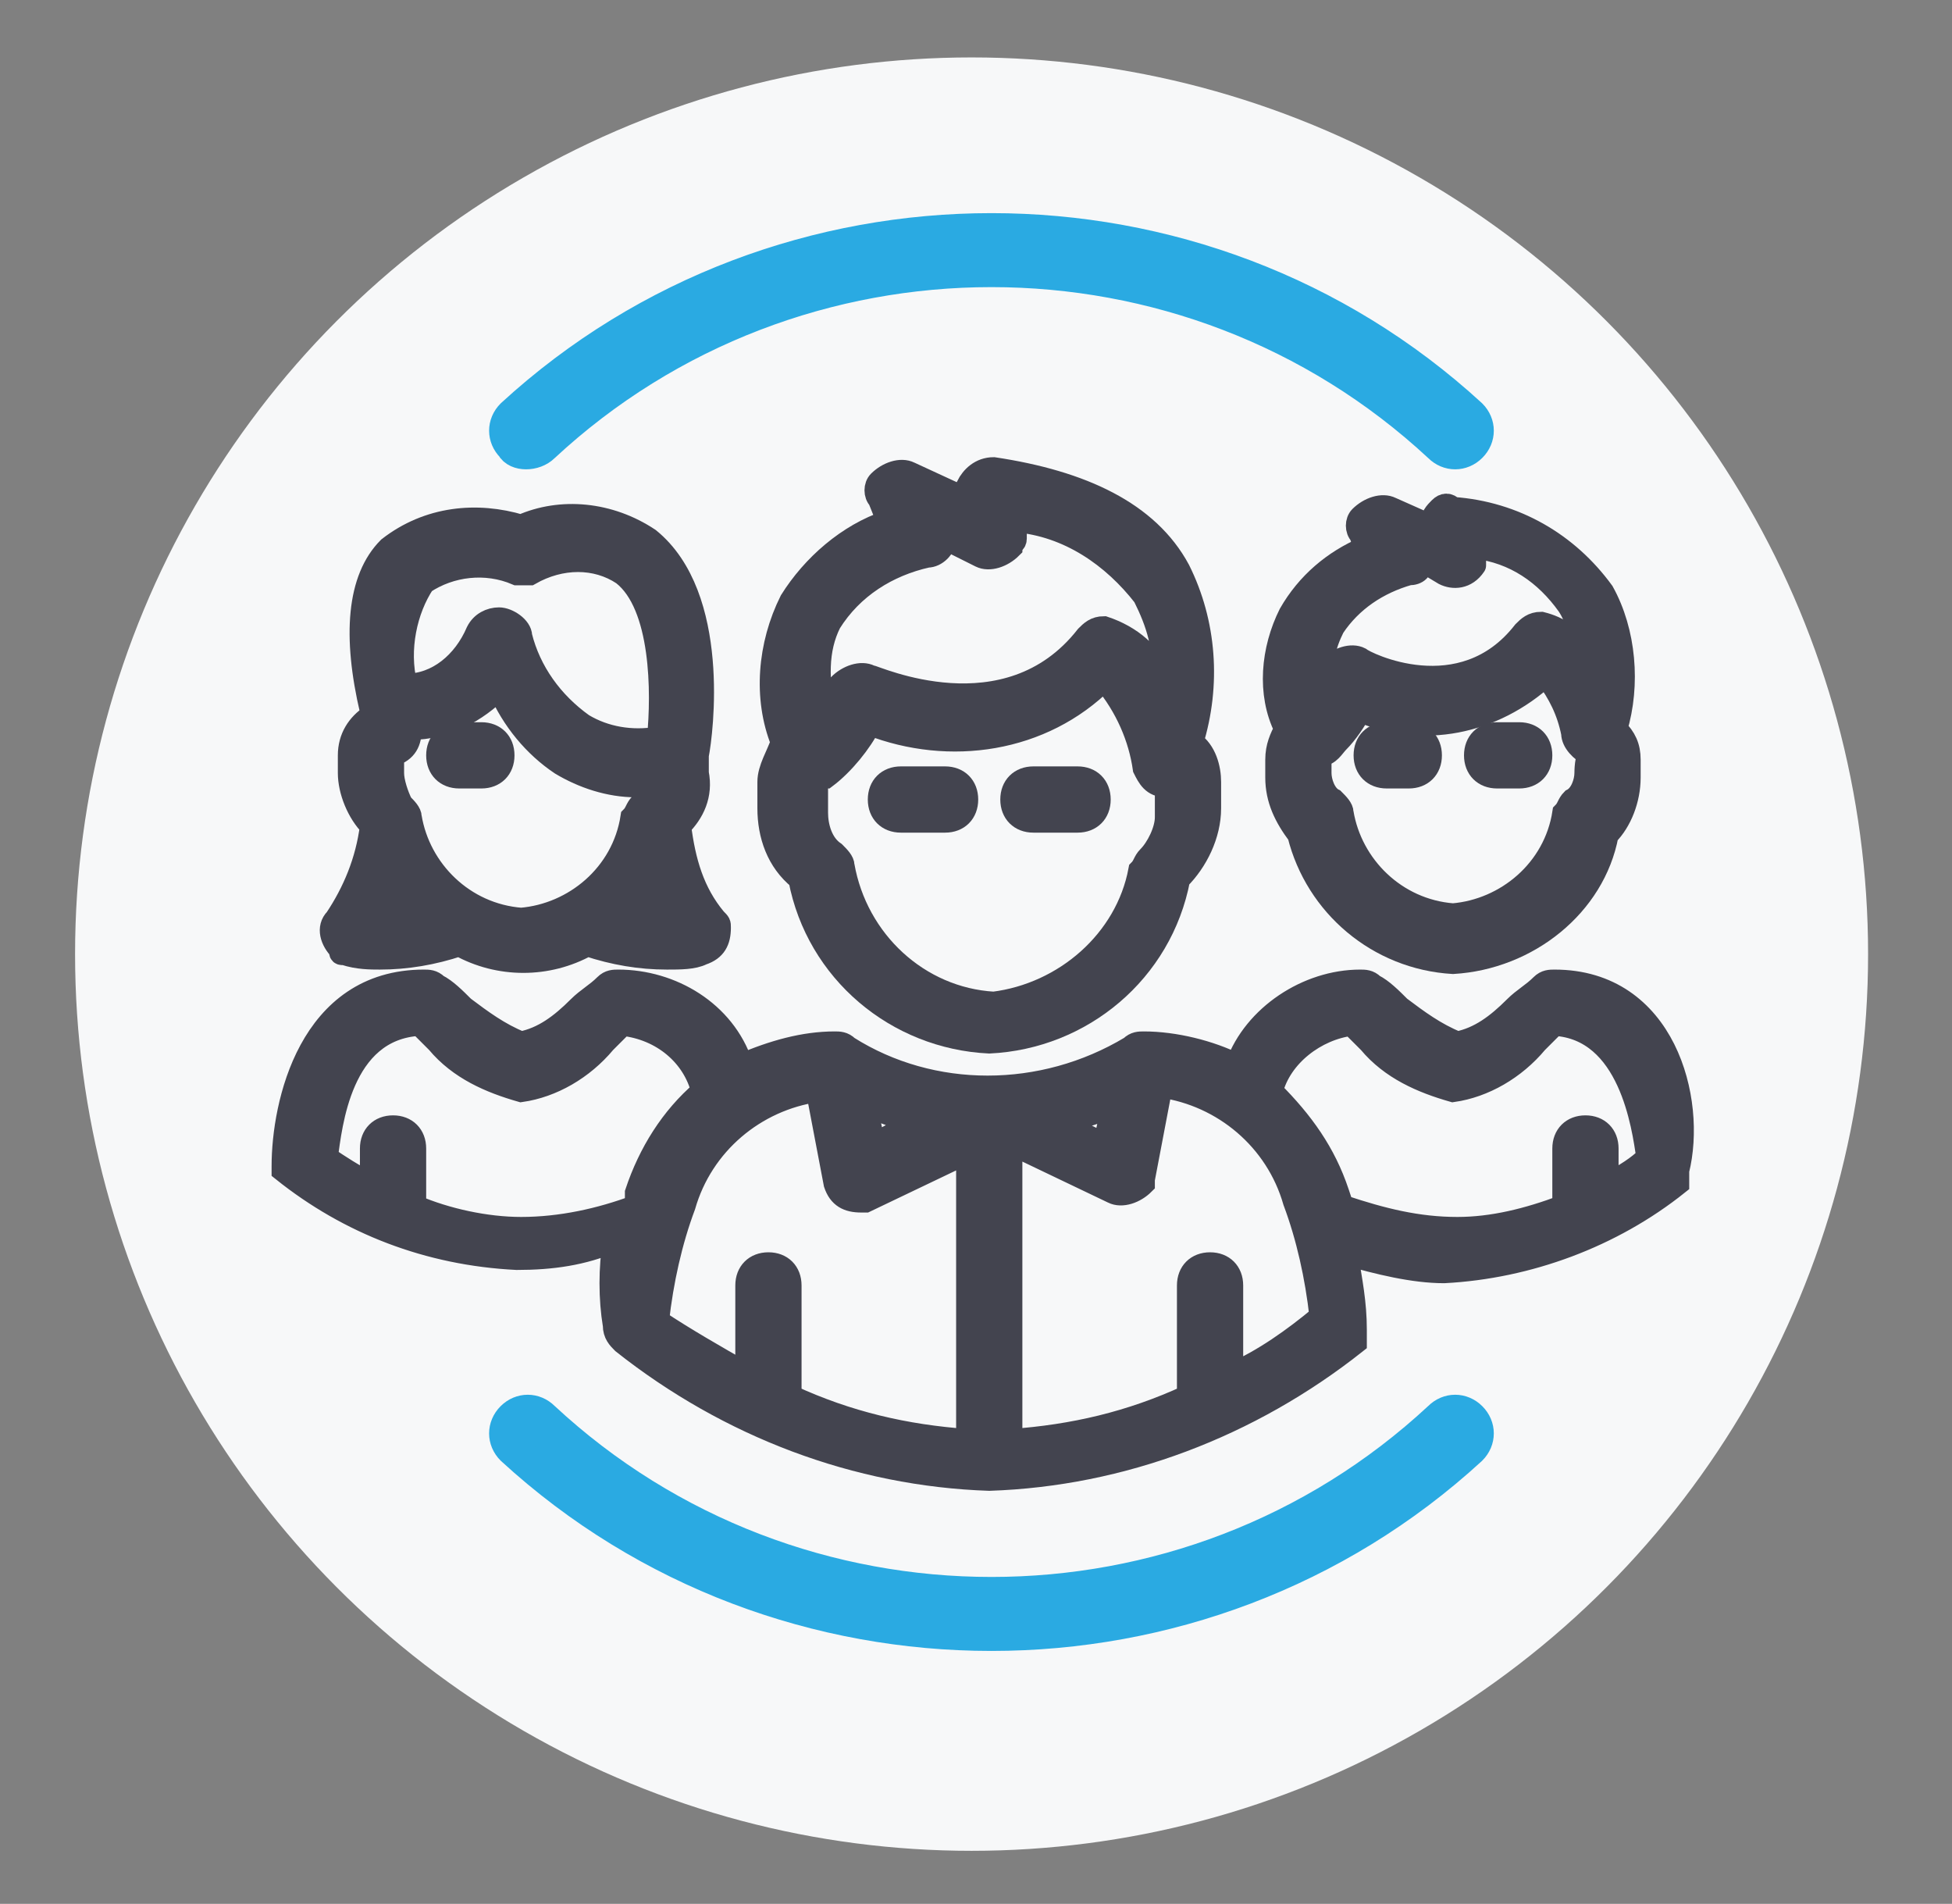
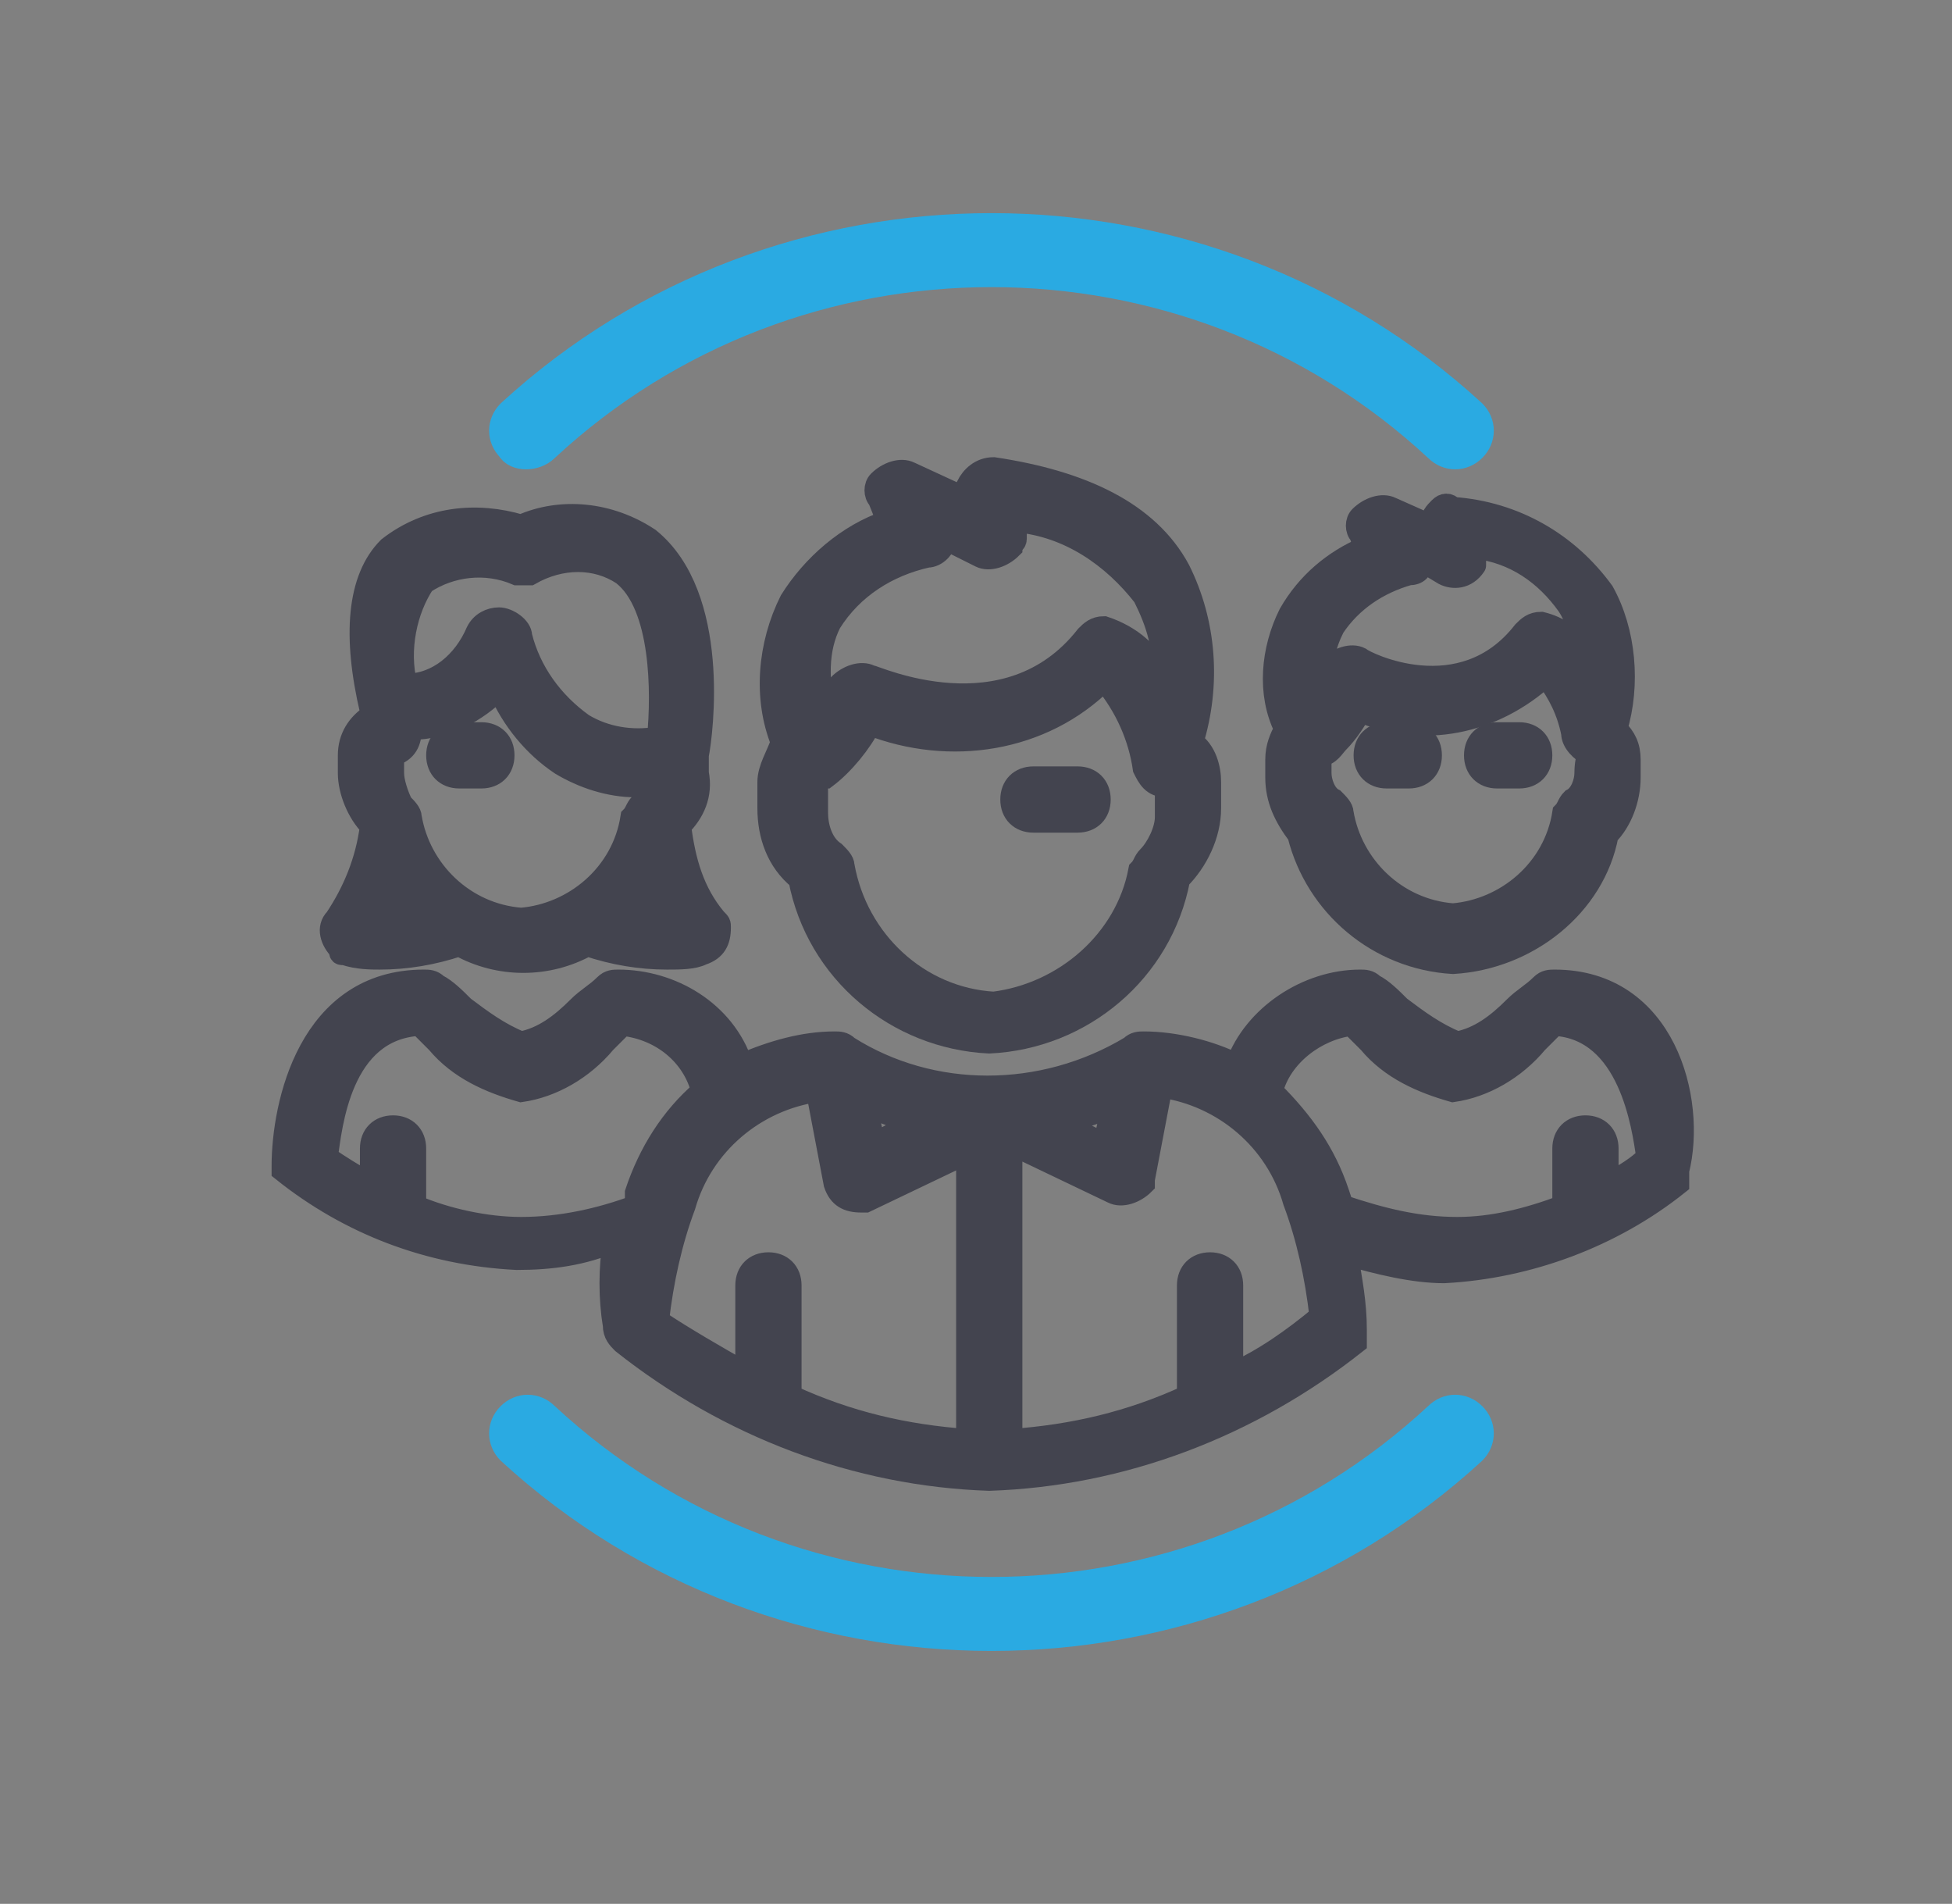
<svg xmlns="http://www.w3.org/2000/svg" version="1.1" id="Layer_1" x="0px" y="0px" viewBox="0 0 44.2 43.1" style="enable-background:new 0 0 44.2 43.1;" xml:space="preserve">
  <rect x="0" y="0" width="44.2" height="43.1" fill="#808080" stroke="none" />
  <style type="text/css">
	.st0{fill:#F7F8F9;}
	.st1{fill:#43444F;}
	.st2{fill:#2AAAE2;}
	.st3{fill:#43444F;stroke:#43444F;stroke-width:0.5;stroke-miterlimit:10;}
	.st4{fill:#2AAAE2;stroke:#2AAAE2;stroke-width:0.75;stroke-miterlimit:10;}
</style>
-   <circle class="st0" cx="22" cy="21.6" r="20.3" />
  <g>
    <path class="st1" d="M121.8,47.8c0,3.2-0.8,6.3-2.4,9.1c-0.2,0.3-0.4,0.5-0.7,0.7c-0.3,0.2-0.6,0.2-1,0.2H90c-0.4,0-0.7-0.1-1-0.2   c-0.3-0.2-0.6-0.4-0.7-0.7c-1.6-2.8-2.4-5.8-2.4-9.1s0.8-6.3,2.4-9.1c1.6-2.8,3.8-4.9,6.5-6.5c2.8-1.6,5.8-2.4,9.1-2.4   s6.3,0.8,9.1,2.4c2.8,1.6,4.9,3.8,6.5,6.5C121,41.5,121.8,44.5,121.8,47.8z M119.8,47.8c0-2.9-0.7-5.5-2.2-8   c-1.4-2.5-3.4-4.4-5.8-5.8c-2.5-1.4-5.1-2.2-8-2.2s-5.5,0.7-8,2.2c-2.5,1.4-4.4,3.4-5.8,5.8c-1.4,2.5-2.2,5.1-2.2,8   s0.7,5.6,2.2,8.1l27.7-0.1C119.1,53.3,119.8,50.6,119.8,47.8z M93.3,47.8c0,0.4-0.1,0.8-0.4,1.1c-0.3,0.3-0.6,0.4-1.1,0.4   c-0.4,0-0.8-0.1-1.1-0.4c-0.3-0.3-0.4-0.6-0.4-1.1c0-0.4,0.1-0.8,0.4-1.1c0.3-0.3,0.6-0.4,1.1-0.4c0.4,0,0.8,0.1,1.1,0.4   C93.1,47,93.3,47.3,93.3,47.8z M95.3,37.8c-0.4,0-0.8,0.1-1.1,0.4c-0.3,0.3-0.4,0.6-0.4,1.1c0,0.4,0.1,0.8,0.4,1.1   c0.3,0.3,0.6,0.4,1.1,0.4c0.4,0,0.8-0.1,1.1-0.4c0.3-0.3,0.4-0.6,0.4-1.1c0-0.4-0.1-0.8-0.4-1.1C96,37.9,95.7,37.8,95.3,37.8z    M103.8,37.3c0.4,0,0.8-0.1,1.1-0.4c0.3-0.3,0.4-0.6,0.4-1.1c0-0.4-0.1-0.8-0.4-1.1c-0.3-0.3-0.6-0.4-1.1-0.4   c-0.4,0-0.8,0.1-1.1,0.4c-0.3,0.3-0.4,0.6-0.4,1.1c0,0.4,0.1,0.8,0.4,1.1C103,37.1,103.4,37.3,103.8,37.3z M115.8,46.3   c-0.4,0-0.8,0.1-1.1,0.4c-0.3,0.3-0.4,0.6-0.4,1.1c0,0.4,0.1,0.8,0.4,1.1c0.3,0.3,0.6,0.4,1.1,0.4c0.4,0,0.8-0.1,1.1-0.4   c0.3-0.3,0.4-0.6,0.4-1.1c0-0.4-0.1-0.8-0.4-1.1C116.5,46.4,116.2,46.3,115.8,46.3z" />
  </g>
-   <path class="st2" d="M112.9,38.5c-0.2-0.2-0.4-0.3-0.7-0.2c-0.3,0-0.5,0.2-0.7,0.4l-6.1,7.5c-0.5-0.2-1-0.4-1.6-0.4  c-1.1,0-2.1,0.4-2.8,1.2c-0.8,0.8-1.2,1.7-1.2,2.8c0,0.4,0.1,0.8,0.2,1.2h7.6c0.1-0.4,0.2-0.8,0.2-1.2c0-0.9-0.3-1.7-0.8-2.4  l6.1-7.5c0.2-0.2,0.3-0.4,0.2-0.7C113.2,38.9,113.1,38.7,112.9,38.5z" />
-   <path class="st3" d="M20.4,18.6h1c0.3,0,0.5-0.2,0.5-0.5s-0.2-0.5-0.5-0.5h-1c-0.3,0-0.5,0.2-0.5,0.5S20.1,18.6,20.4,18.6z" />
  <path class="st3" d="M23.4,18.6h1c0.3,0,0.5-0.2,0.5-0.5s-0.2-0.5-0.5-0.5h-1c-0.3,0-0.5,0.2-0.5,0.5S23.1,18.6,23.4,18.6z" />
  <path class="st3" d="M32.6,11.5c-0.1,0.1-0.2,0.2-0.2,0.4l-0.9-0.4c-0.2-0.1-0.5,0-0.7,0.2c-0.1,0.1-0.1,0.3,0,0.4l0.1,0.3  c-0.7,0.3-1.3,0.8-1.7,1.5c-0.4,0.8-0.5,1.8-0.1,2.6c-0.1,0.2-0.2,0.4-0.2,0.7v0.4c0,0.5,0.2,0.9,0.5,1.3c0.4,1.6,1.8,2.8,3.5,2.9  c1.7-0.1,3.2-1.3,3.5-2.9c0.3-0.3,0.5-0.8,0.5-1.3v-0.4c0-0.3-0.1-0.5-0.3-0.7c0.3-1,0.2-2.2-0.3-3.1c-0.8-1.1-2-1.8-3.4-1.9  C32.8,11.4,32.7,11.4,32.6,11.5z M35.9,17.5c0,0.2-0.1,0.5-0.3,0.6c-0.1,0.1-0.1,0.2-0.2,0.3c-0.2,1.3-1.3,2.2-2.5,2.3  c-1.3-0.1-2.3-1.1-2.5-2.3c0-0.1-0.1-0.2-0.2-0.3c-0.2-0.1-0.3-0.4-0.3-0.6v-0.4c0.2,0,0.3-0.2,0.4-0.3c0.2-0.2,0.4-0.5,0.5-0.7  c1.4,0.6,3,0.3,4.2-0.8c0.3,0.4,0.5,0.8,0.6,1.3l0,0c0,0.2,0.2,0.4,0.4,0.5C35.9,17.1,35.9,17.5,35.9,17.5z M33.4,12.6v-0.2  c0.9,0.1,1.6,0.6,2.1,1.3c0.2,0.3,0.3,0.7,0.3,1.1c-0.2-0.4-0.5-0.6-0.9-0.7c-0.2,0-0.3,0.1-0.4,0.2c-1.4,1.8-3.6,0.7-3.7,0.6  c-0.2-0.1-0.5,0-0.7,0.2c0,0,0,0,0,0.1c0,0.1-0.1,0.2-0.1,0.2c-0.1-0.4,0-0.8,0.2-1.2c0.4-0.6,1-1,1.7-1.2c0.2,0,0.3-0.1,0.3-0.3  l0,0l0.5,0.3c0.2,0.1,0.5,0.1,0.7-0.2C33.4,12.8,33.4,12.7,33.4,12.6z" />
  <path class="st3" d="M10.4,17.6h0.5c0.3,0,0.5-0.2,0.5-0.5s-0.2-0.5-0.5-0.5h-0.5c-0.3,0-0.5,0.2-0.5,0.5S10.1,17.6,10.4,17.6z" />
  <path class="st3" d="M31.9,16.6h-0.5c-0.3,0-0.5,0.2-0.5,0.5s0.2,0.5,0.5,0.5h0.5c0.3,0,0.5-0.2,0.5-0.5S32.2,16.6,31.9,16.6z" />
  <path class="st3" d="M34.4,16.6h-0.5c-0.3,0-0.5,0.2-0.5,0.5s0.2,0.5,0.5,0.5h0.5c0.3,0,0.5-0.2,0.5-0.5S34.7,16.6,34.4,16.6z" />
  <path class="st4" d="M12.3,10.1c5.7-5.3,14.6-5.3,20.3,0c0.2,0.2,0.5,0.2,0.7,0c0.2-0.2,0.2-0.5,0-0.7l0,0c-6.1-5.6-15.6-5.6-21.7,0  c-0.2,0.2-0.2,0.5,0,0.7C11.7,10.3,12.1,10.3,12.3,10.1L12.3,10.1z" />
  <path class="st3" d="M17.4,17.7v0.6c0,0.6,0.2,1.2,0.7,1.6c0.4,2.1,2.2,3.6,4.3,3.7c2.1-0.1,3.9-1.6,4.3-3.7c0.4-0.4,0.7-1,0.7-1.6  v-0.6c0-0.3-0.1-0.7-0.4-0.9c0.4-1.3,0.3-2.7-0.3-3.9c-0.7-1.3-2.2-2-4.2-2.3c-0.3,0-0.5,0.2-0.6,0.4c0,0,0,0,0,0.1v0.2l-1.3-0.6  c-0.2-0.1-0.5,0-0.7,0.2c-0.1,0.1-0.1,0.3,0,0.4l0.2,0.5c-0.9,0.3-1.7,1-2.2,1.8c-0.5,1-0.6,2.2-0.2,3.2  C17.6,17.1,17.4,17.4,17.4,17.7z M18.8,14.1c0.5-0.8,1.3-1.3,2.2-1.5c0.2,0,0.4-0.2,0.4-0.4l0.8,0.4c0.2,0.1,0.5,0,0.7-0.2  c0-0.1,0.1-0.1,0.1-0.2v-0.4c1.2,0.1,2.2,0.8,2.9,1.7c0.3,0.6,0.5,1.2,0.4,1.9c-0.2-0.6-0.7-1-1.3-1.2c-0.2,0-0.3,0.1-0.4,0.2  c-1.8,2.3-4.8,0.9-4.9,0.9c-0.2-0.1-0.5,0-0.7,0.2c0,0,0,0,0,0.1c-0.1,0.2-0.2,0.5-0.3,0.7C18.5,15.4,18.5,14.7,18.8,14.1z   M18.4,17.7c0,0,0-0.1,0-0.1h0.1h0.1l0,0h0.1l0,0c0.4-0.3,0.8-0.8,1-1.2c1.8,0.7,3.9,0.4,5.3-1c0.5,0.6,0.8,1.3,0.9,2  c0.1,0.2,0.2,0.4,0.5,0.4l0,0c0,0,0,0.1,0,0.1v0.6c0,0.3-0.2,0.7-0.4,0.9c-0.1,0.1-0.1,0.2-0.2,0.3c-0.3,1.6-1.7,2.8-3.3,3  c-1.7-0.1-3.1-1.4-3.4-3.1c0-0.1-0.1-0.2-0.2-0.3c-0.3-0.2-0.4-0.6-0.4-0.9V17.7z" />
  <path class="st3" d="M7.8,21.6c0.3,0.1,0.6,0.1,0.8,0.1c0.6,0,1.2-0.1,1.8-0.3c0.9,0.5,2,0.5,2.9,0c0.6,0.2,1.2,0.3,1.8,0.3  c0.3,0,0.6,0,0.8-0.1c0.3-0.1,0.4-0.3,0.4-0.6c0-0.1,0-0.1-0.1-0.2c-0.5-0.6-0.7-1.3-0.8-2.1c0.3-0.3,0.5-0.7,0.4-1.2v-0.4  c0.1-0.5,0.5-3.6-1.1-4.9c-0.9-0.6-2-0.7-2.9-0.3c-1-0.3-2.1-0.2-3,0.5c-0.7,0.7-0.8,2-0.4,3.7v0.1c-0.3,0.2-0.5,0.5-0.5,0.9v0.4  c0,0.4,0.2,0.9,0.5,1.2c-0.1,0.8-0.4,1.5-0.8,2.1c-0.2,0.2-0.1,0.5,0.1,0.7C7.7,21.6,7.7,21.6,7.8,21.6z M14.4,20.6  c0.1-0.2,0.3-0.3,0.4-0.5c0.1,0.2,0.1,0.4,0.2,0.5C14.8,20.7,14.6,20.6,14.4,20.6L14.4,20.6z M9.6,13.2c0.6-0.4,1.4-0.5,2.1-0.2  c0.1,0,0.2,0,0.3,0c0.7-0.4,1.5-0.4,2.1,0c0.9,0.7,0.9,2.7,0.8,3.7c-0.6,0.1-1.2,0-1.7-0.3c-0.7-0.5-1.2-1.2-1.4-2  c0-0.2-0.3-0.4-0.5-0.4l0,0c-0.2,0-0.4,0.1-0.5,0.3c-0.3,0.7-0.9,1.2-1.6,1.2C9,14.7,9.2,13.8,9.6,13.2z M8.9,17.1  c0.3-0.1,0.4-0.3,0.4-0.6c0,0,0,0,0,0c0.8,0,1.5-0.4,2-0.9c0.3,0.7,0.8,1.3,1.4,1.7c0.5,0.3,1.1,0.5,1.7,0.5h0.4  c0,0.2-0.1,0.3-0.3,0.4c-0.1,0.1-0.1,0.2-0.2,0.3c-0.2,1.3-1.3,2.2-2.5,2.3c-1.3-0.1-2.3-1.1-2.5-2.3c0-0.1-0.1-0.2-0.2-0.3  C9,18,8.9,17.7,8.9,17.5V17.1z M9,20.1c0.1,0.2,0.2,0.3,0.4,0.5c-0.2,0-0.4,0.1-0.6,0.1C8.9,20.5,9,20.3,9,20.1z" />
  <path class="st4" d="M32.6,32.1c-5.7,5.3-14.6,5.3-20.3,0c-0.2-0.2-0.5-0.2-0.7,0c-0.2,0.2-0.2,0.5,0,0.7c6.1,5.6,15.6,5.6,21.7,0  c0.2-0.2,0.2-0.5,0-0.7C33.1,31.9,32.8,31.9,32.6,32.1L32.6,32.1z" />
  <path class="st3" d="M35.2,22.2c-0.1,0-0.2,0-0.3,0.1l0,0c-0.2,0.2-0.4,0.3-0.6,0.5c-0.4,0.4-0.8,0.7-1.3,0.8  c-0.5-0.2-0.9-0.5-1.3-0.8c-0.2-0.2-0.4-0.4-0.6-0.5l0,0c-0.1-0.1-0.2-0.1-0.3-0.1c-1.2,0-2.4,0.8-2.8,1.9c-0.6-0.3-1.4-0.5-2.1-0.5  c-0.1,0-0.2,0-0.3,0.1l0,0c-2,1.2-4.5,1.2-6.4,0l0,0c-0.1-0.1-0.2-0.1-0.3-0.1l0,0c-0.7,0-1.4,0.2-2.1,0.5c-0.4-1.2-1.6-1.9-2.8-1.9  c-0.1,0-0.2,0-0.3,0.1l0,0c-0.2,0.2-0.4,0.3-0.6,0.5c-0.4,0.4-0.8,0.7-1.3,0.8c-0.5-0.2-0.9-0.5-1.3-0.8c-0.2-0.2-0.4-0.4-0.6-0.5  l0,0c-0.1-0.1-0.2-0.1-0.3-0.1c-2.6,0-3.2,2.8-3.2,4.2l0,0c0,0,0,0,0,0v0.1l0,0l0,0l0,0l0,0l0,0l0,0c1.5,1.2,3.3,1.9,5.3,2  c0.8,0,1.5-0.1,2.2-0.4c-0.1,0.6-0.1,1.3,0,1.9c0,0.2,0.1,0.3,0.2,0.4c2.4,1.9,5.3,3,8.3,3.1c3-0.1,5.9-1.2,8.3-3.1l0,0l0,0l0,0l0,0  l0,0l0,0v-0.3c0,0,0,0,0,0l0,0c0-0.6-0.1-1.1-0.2-1.7c0.7,0.2,1.5,0.4,2.2,0.4c1.9-0.1,3.8-0.8,5.3-2l0,0l0,0l0,0l0,0l0,0l0,0v-0.3  c0,0,0,0,0,0l0,0C38.4,24.9,37.7,22.2,35.2,22.2z M20.7,25.4l-0.9,0.5L19.6,25C20,25.2,20.3,25.3,20.7,25.4z M14.4,27.3  c-0.8,0.3-1.7,0.5-2.6,0.5c-0.8,0-1.7-0.2-2.4-0.5V26c0-0.3-0.2-0.5-0.5-0.5c-0.3,0-0.5,0.2-0.5,0.5v0.8c-0.4-0.2-0.7-0.4-1-0.6  c0.1-0.7,0.3-2.9,2.1-3l0.4,0.4c0.5,0.6,1.2,0.9,1.9,1.1c0.7-0.1,1.4-0.5,1.9-1.1l0.4-0.4c0.9,0.1,1.6,0.7,1.8,1.5  c-0.7,0.6-1.2,1.4-1.5,2.3L14.4,27.3z M21.9,32.6c-1.4-0.1-2.7-0.4-4-1v-2.5c0-0.3-0.2-0.5-0.5-0.5s-0.5,0.2-0.5,0.5v2  c-0.7-0.4-1.4-0.8-2-1.2c0.1-0.9,0.3-1.8,0.6-2.6c0.4-1.4,1.6-2.4,3-2.6l0.4,2.1c0.1,0.3,0.3,0.4,0.6,0.4c0,0,0.1,0,0.1,0l2.3-1.1  L21.9,32.6L21.9,32.6z M25.2,25L25,25.9l-1-0.5C24.5,25.3,24.9,25.2,25.2,25L25.2,25z M27.9,31.1v-2c0-0.3-0.2-0.5-0.5-0.5  s-0.5,0.2-0.5,0.5v2.5c-1.3,0.6-2.6,0.9-4,1v-6.7l2.3,1.1c0.2,0.1,0.5,0,0.7-0.2c0,0,0-0.1,0-0.1l0.4-2.1c1.4,0.2,2.6,1.2,3,2.6  c0.3,0.8,0.5,1.7,0.6,2.6C29.3,30.3,28.6,30.8,27.9,31.1z M36.4,26.8V26c0-0.3-0.2-0.5-0.5-0.5s-0.5,0.2-0.5,0.5v1.3  c-0.8,0.3-1.6,0.5-2.4,0.5c-0.9,0-1.7-0.2-2.6-0.5l-0.1-0.3c-0.3-0.9-0.8-1.6-1.5-2.3c0.2-0.8,1-1.4,1.8-1.5l0.4,0.4  c0.5,0.6,1.2,0.9,1.9,1.1c0.7-0.1,1.4-0.5,1.9-1.1l0.4-0.4c1.7,0.1,2,2.3,2.1,3C37.1,26.4,36.8,26.6,36.4,26.8z" />
</svg>